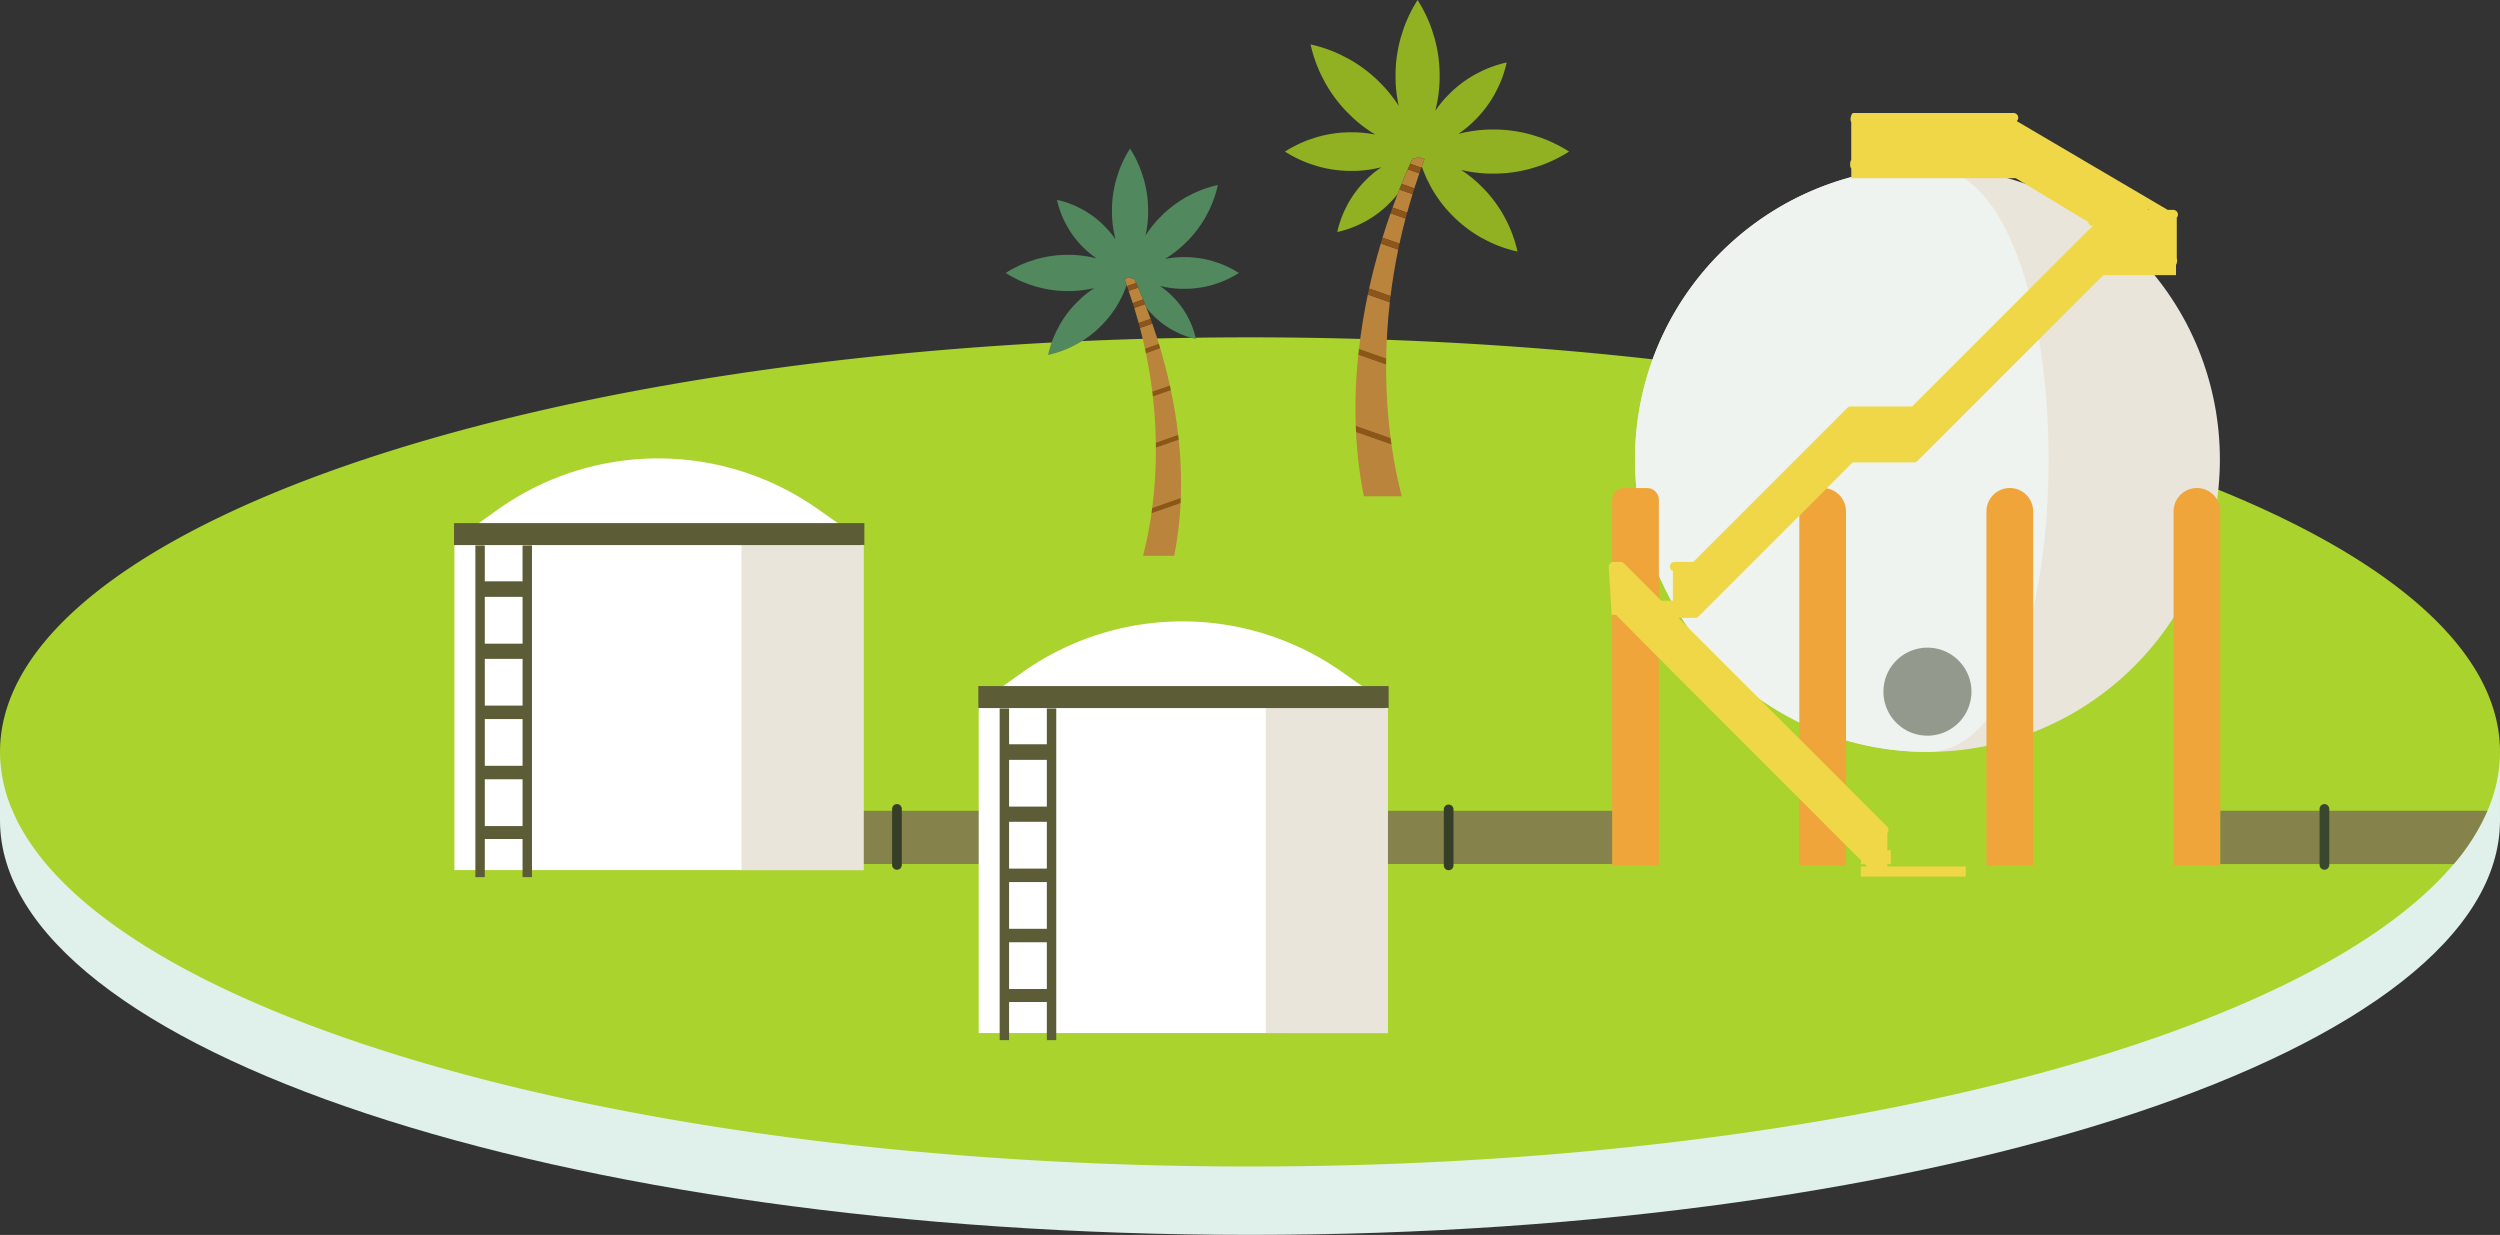
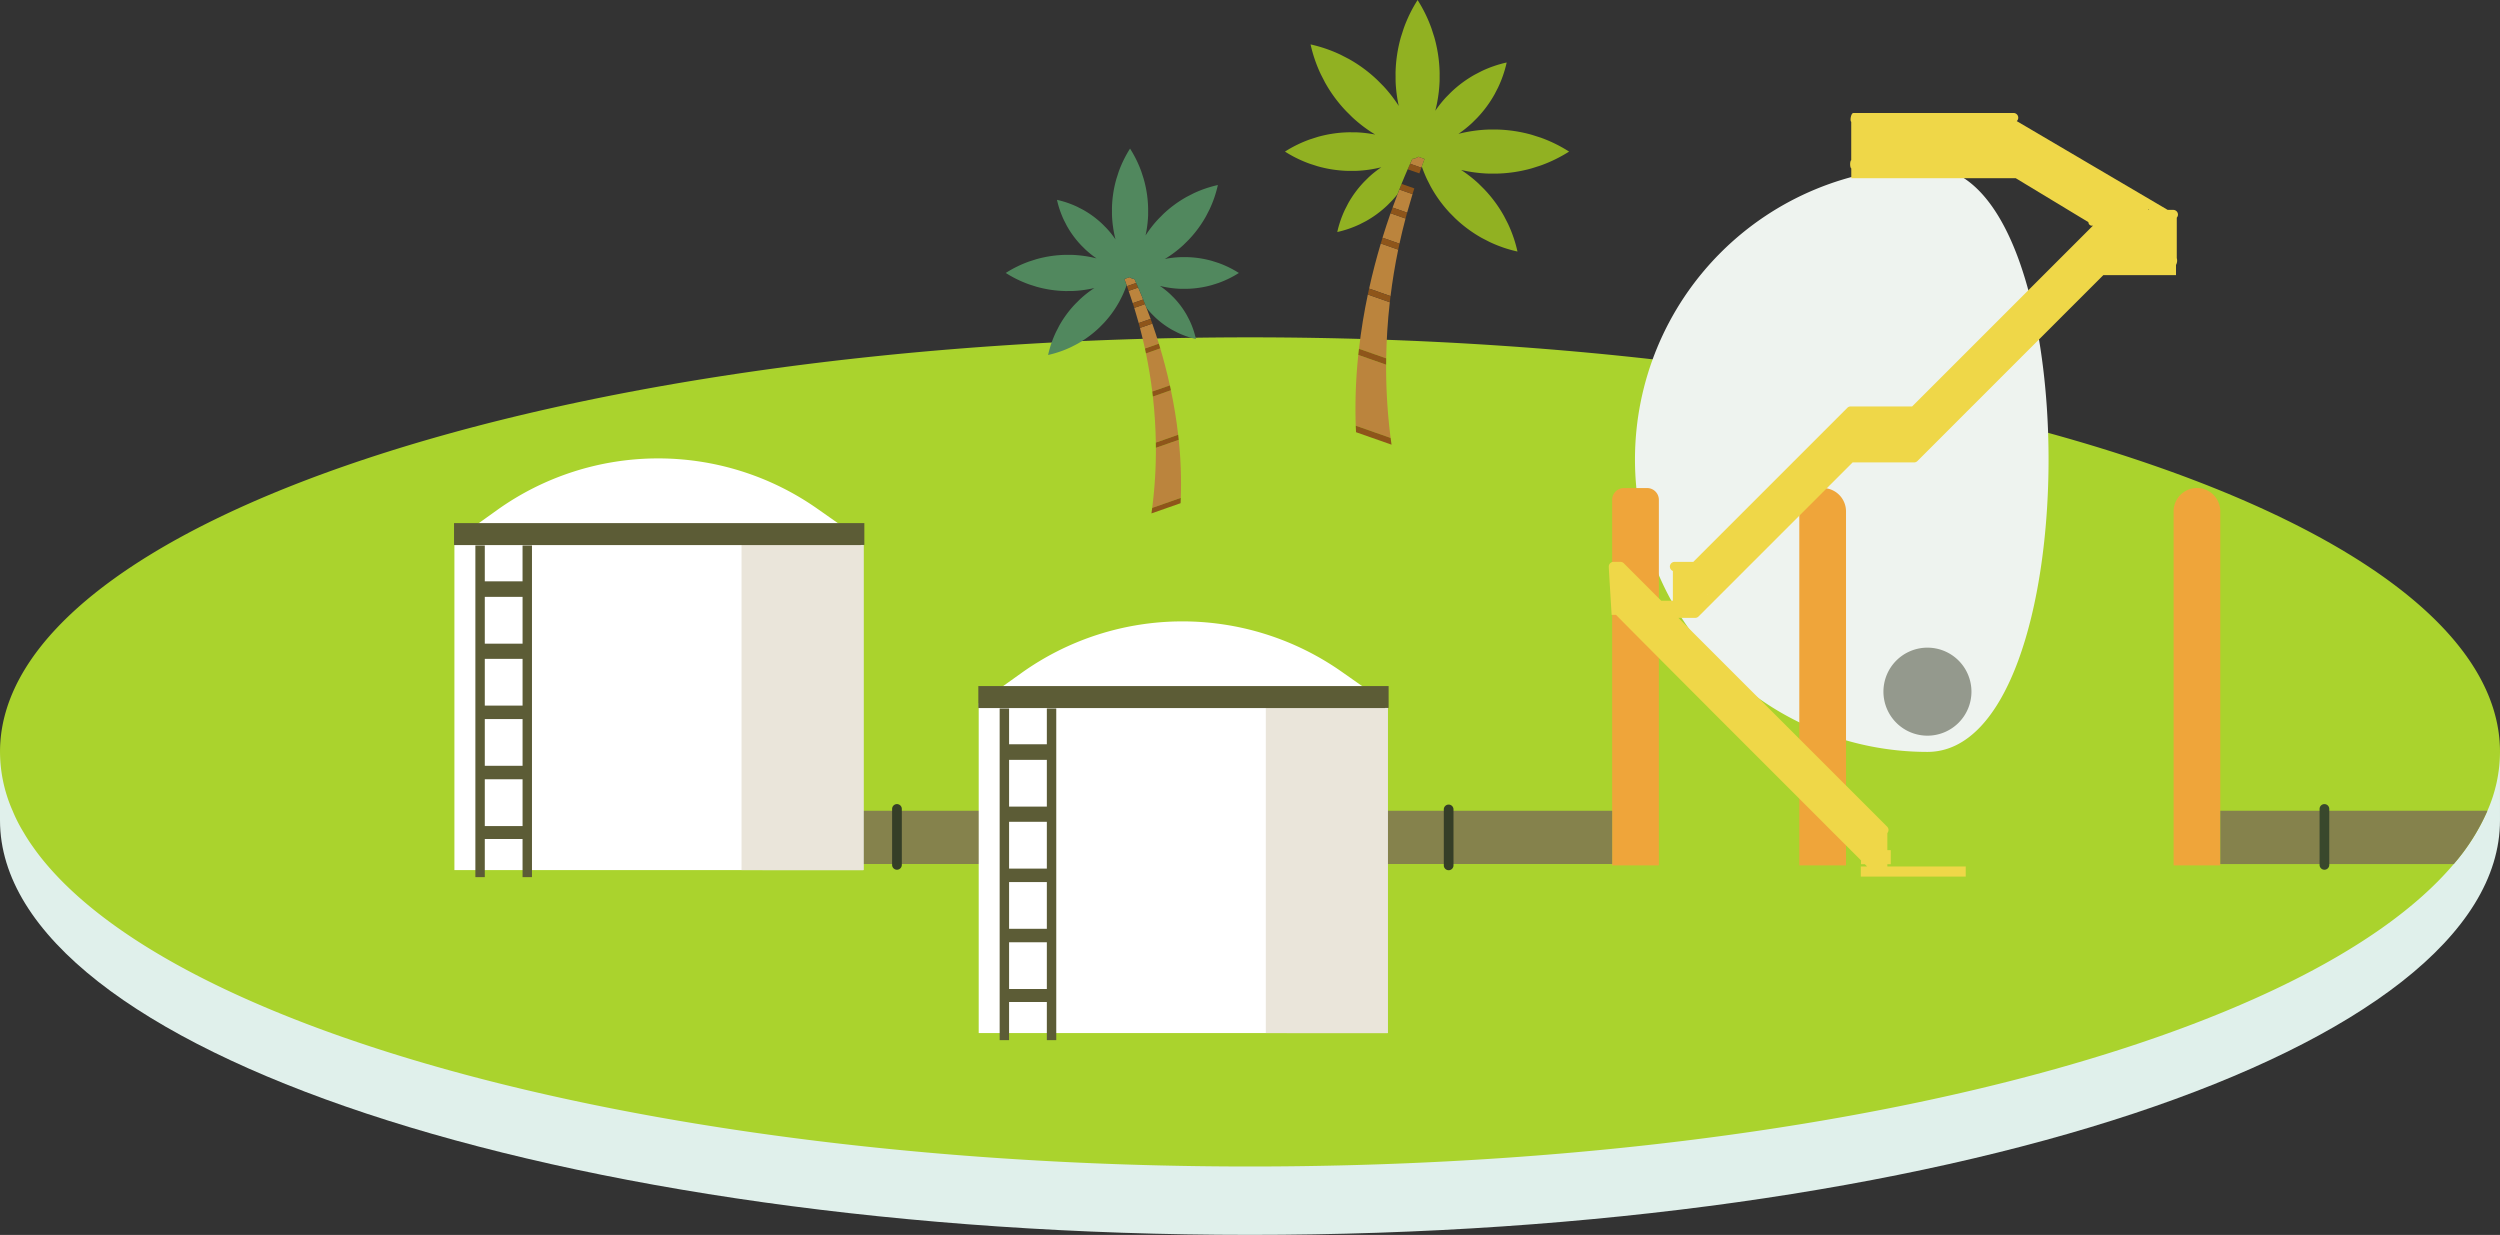
<svg xmlns="http://www.w3.org/2000/svg" id="ill_island_02" width="424.552" height="209.713" viewBox="0 0 424.552 209.713">
  <rect x="0" y="0" width="424.552" height="209.713" fill="#333333" stroke="none" />
  <path id="パス_1229" data-name="パス 1229" d="M395.521,113.322c-14.23-34.3-102.938-60.716-210.265-60.716-107.212,0-195.844,26.361-210.22,60.6l-2.056-1.827v11.624c0,38.88,95.039,70.4,212.276,70.4s212.274-31.519,212.274-70.4V111.383Z" transform="translate(27.02 16.306)" fill="#e0f0eb" />
  <path id="パス_1230" data-name="パス 1230" d="M397.531,116.437a25,25,0,0,1-2.135,9.991,35.677,35.677,0,0,1-5.719,9.054c-25.045,29.634-107.081,51.362-204.42,51.362S5.88,165.115-19.165,135.482c-.794-.936-1.518-1.872-2.188-2.823-.6-.83-1.146-1.677-1.642-2.524a26.223,26.223,0,0,1-1.887-3.706,24.973,24.973,0,0,1-2.137-9.991c0-38.882,95.045-70.4,212.276-70.4S397.531,77.555,397.531,116.437Z" transform="translate(27.021 11.251)" fill="#aad32d" />
  <g id="グループ_937" data-name="グループ 937" transform="translate(257.083 7.788)">
    <g id="グループ_936" data-name="グループ 936" transform="translate(0)">
      <g id="グループ_935" data-name="グループ 935" transform="translate(0)">
        <g id="グループ_934" data-name="グループ 934">
          <g id="グループ_933" data-name="グループ 933">
            <g id="グループ_932" data-name="グループ 932">
              <g id="グループ_930" data-name="グループ 930">
-                 <circle id="楕円形_72" data-name="楕円形 72" cx="49.664" cy="49.664" r="49.664" transform="translate(0 70.236) rotate(-45)" fill="#eae5da" />
                <path id="パス_1231" data-name="パス 1231" d="M129.938,79.346A49.665,49.665,0,0,0,179.6,129.011c27.428,0,27.428-99.329,0-99.329A49.665,49.665,0,0,0,129.938,79.346Z" transform="translate(-109.367 -9.11)" fill="#eef3ef" />
              </g>
              <path id="パス_1232" data-name="パス 1232" d="M161.263,75.825a7.474,7.474,0,1,0,7.474,7.474A7.473,7.473,0,0,0,161.263,75.825Z" transform="translate(-91.026 26.372)" fill="#94998d" />
              <g id="グループ_931" data-name="グループ 931" transform="translate(16.694 75.088)">
                <path id="パス_1233" data-name="パス 1233" d="M181.645,124.583h7.932V64.466a3.965,3.965,0,0,0-3.966-3.966h0a3.967,3.967,0,0,0-3.966,3.966Z" transform="translate(-86.301 -60.5)" fill="#efa53a" />
-                 <path id="パス_1234" data-name="パス 1234" d="M163.679,124.583h7.932V64.466a3.967,3.967,0,0,0-3.966-3.966h0a3.967,3.967,0,0,0-3.966,3.966Z" transform="translate(-100.116 -60.5)" fill="#efa53a" />
                <path id="パス_1235" data-name="パス 1235" d="M145.713,124.583h7.932V64.466a3.967,3.967,0,0,0-3.966-3.966h0a3.967,3.967,0,0,0-3.966,3.966Z" transform="translate(-113.931 -60.5)" fill="#efa53a" />
                <path id="長方形_1311" data-name="長方形 1311" d="M0,0H7.933a0,0,0,0,1,0,0V62.077a2,2,0,0,1-2,2H2a2,2,0,0,1-2-2V0A0,0,0,0,1,0,0Z" transform="translate(7.933 64.082) rotate(180)" fill="#efa53a" />
              </g>
            </g>
            <path id="パス_1236" data-name="パス 1236" d="M208.875,43.038a.6.6,0,0,0,.6.6.574.574,0,0,0,.193-.035L178.937,74.331H168.5a.8.8,0,0,0-.564.233l-26.163,26.163h-3.193a.8.8,0,0,0-.274,1.544v5.056h-1.971l-6.367-6.367a.792.792,0,0,0-.564-.234h-1.18a.8.8,0,0,0-.8.8c0,.44.485,8.2.485,8.2h.752c.039.1,18.8,18.9,18.8,18.9l.649.649,2.609,2.607.649.651,2.607,2.607.651.651,2.607,2.607.649.649,2.609,2.609.649.649,2.607,2.607.651.651L167,148.167l.651.649,2.607,2.609v.649h.649l.38.38h-1.067v1.716h17.819v-1.716h-13.31v-.38h.58v-2.393h-.58v-2.9a.8.8,0,0,0-.035-1.086L139.24,110.235h2.86a.794.794,0,0,0,.564-.235l.281-.279,1.065-1.067,2.406-2.406,1.067-1.065,2.406-2.406,1.065-1.067,2.408-2.406,1.065-1.065,2.406-2.408,1.067-1.065,2.406-2.406,1.065-1.067,2.406-2.406,1.067-1.065,2.406-2.406,1.067-1.067.513-.513h10.44a.8.8,0,0,0,.564-.233l.334-.334,1.166-1.166,2.307-2.307,1.166-1.166,2.3-2.307,1.166-1.166,2.307-2.3,1.166-1.166,2.3-2.307,1.166-1.166,2.307-2.307,1.166-1.164L201,62.44l1.166-1.166,2.3-2.307,1.166-1.166,2.307-2.3,1.166-1.166,2.307-2.307h12.335v-1.73a1.48,1.48,0,0,0,.133-1.153V42.273a.793.793,0,0,0-.6-1.32h-.943L196.708,25.879a.8.8,0,0,0-.541-1.382H168.972c-.44,0-.626,1.362-.377,1.5v6.513c-.249.134-.244,1.263.009,1.4v1.663h27.928Zm10.154-2.181.165.1h-.165ZM144.111,106.3v-.05h.05Zm54.6-43.833V62.44h.025Z" transform="translate(-111.301 -13.097)" fill="#efd748" />
          </g>
        </g>
      </g>
    </g>
  </g>
  <g id="グループ_938" data-name="グループ 938" transform="translate(170.792 25.233)">
    <path id="パス_1237" data-name="パス 1237" d="M82.577,42.057c-.06-.145-.12-.288-.18-.428l.66-.05Z" transform="translate(-59.634 -17.406)" fill="none" />
    <path id="パス_1238" data-name="パス 1238" d="M82.948,41.251c.087.2.179.414.271.63.06.14.12.283.18.428.131.313.265.637.4.976l-1.774.623c-.223-.693-.455-1.389-.7-2.089Z" transform="translate(-60.456 -17.658)" fill="#bb843d" />
    <path id="パス_1239" data-name="パス 1239" d="M87.049,53.376l-2.986,1.047c-.26-2.089-.609-4.251-1.07-6.478l2.431-.851C86,49.038,86.556,51.141,87.049,53.376Z" transform="translate(-59.176 -13.165)" fill="#bb843d" />
    <path id="パス_1240" data-name="パス 1240" d="M88.449,65.73l-4.858,1.705a77.186,77.186,0,0,0,.626-10.2l3.878-1.36A71.3,71.3,0,0,1,88.449,65.73Z" transform="translate(-58.716 -6.415)" fill="#bb843d" />
    <path id="パス_1241" data-name="パス 1241" d="M85.623,48.12l-2.363.828q-.377-1.727-.844-3.5l2.089-.732C84.878,45.776,85.253,46.915,85.623,48.12Z" transform="translate(-59.619 -14.998)" fill="#bb843d" />
    <path id="パス_1242" data-name="パス 1242" d="M87.951,58.672,84.158,60c-.039-2.454-.193-5.068-.5-7.814l3.062-1.076C87.22,53.5,87.647,56.036,87.951,58.672Z" transform="translate(-58.666 -10.075)" fill="#bb843d" />
    <path id="パス_1243" data-name="パス 1243" d="M83.7,42.843l.249.642c.226.591.46,1.215.7,1.87l-2.024.709q-.353-1.279-.754-2.579Z" transform="translate(-60.041 -16.434)" fill="#bb843d" />
    <path id="パス_1244" data-name="パス 1244" d="M81.8,40.259a1.639,1.639,0,0,0,.815.3c.1.212.2.437.31.679l-1.558.547c-.019-.057-.042-.115-.064-.173q-.188-.52-.386-1.045Z" transform="translate(-60.774 -18.421)" fill="#bb843d" />
-     <path id="パス_1245" data-name="パス 1245" d="M84.14,63.692a64.027,64.027,0,0,1-1.429,7.194H88a61.129,61.129,0,0,0,1.09-8.93Z" transform="translate(-59.393 -1.736)" fill="#bb843d" />
    <path id="パス_1246" data-name="パス 1246" d="M82.727,40.814q.165.364.343.773l-1.62.568c-.092-.265-.184-.529-.281-.794Z" transform="translate(-60.578 -17.994)" fill="#8e551a" />
    <path id="パス_1247" data-name="パス 1247" d="M83.5,42.4q.154.379.313.782l-1.833.642c-.083-.265-.17-.534-.255-.8Z" transform="translate(-60.151 -16.774)" fill="#8e551a" />
    <path id="パス_1248" data-name="パス 1248" d="M84.6,45.055l-2.089.732c-.071-.271-.142-.543-.216-.815l2.024-.709C84.411,44.521,84.505,44.787,84.6,45.055Z" transform="translate(-59.713 -15.342)" fill="#8e551a" />
    <path id="パス_1249" data-name="パス 1249" d="M85.5,47.445,83.07,48.3c-.057-.274-.117-.552-.177-.83l2.363-.828Q85.378,47.036,85.5,47.445Z" transform="translate(-59.253 -13.516)" fill="#8e551a" />
    <path id="パス_1250" data-name="パス 1250" d="M86.763,51.473,83.7,52.548c-.034-.285-.067-.57-.1-.856l2.986-1.047C86.644,50.919,86.7,51.2,86.763,51.473Z" transform="translate(-58.71 -10.435)" fill="#8e551a" />
    <path id="パス_1251" data-name="パス 1251" d="M87.826,56.246l-3.878,1.36c0-.294-.005-.591-.009-.89l3.793-1.33C87.765,55.671,87.8,55.957,87.826,56.246Z" transform="translate(-58.447 -6.789)" fill="#8e551a" />
    <path id="パス_1252" data-name="パス 1252" d="M88.467,62.351l-4.948,1.735c.044-.306.087-.617.127-.936L88.5,61.445C88.493,61.746,88.481,62.048,88.467,62.351Z" transform="translate(-58.771 -2.13)" fill="#8e551a" />
    <path id="パス_1253" data-name="パス 1253" d="M73.493,47.093l1.21-.387a19.688,19.688,0,0,1,4.95-.745l1.159.005a19.653,19.653,0,0,1,4.146.6,16.266,16.266,0,0,1-1.893-1.512l-.685-.679a16.276,16.276,0,0,1-2.471-3.345l-.483-.939a16.235,16.235,0,0,1-1.191-3.471A16.358,16.358,0,0,1,81.7,37.811l.939.483a16.164,16.164,0,0,1,3.345,2.471l.679.685a16.264,16.264,0,0,1,1.512,1.893,19.653,19.653,0,0,1-.6-4.146l-.005-1.159a19.676,19.676,0,0,1,.745-4.95l.387-1.21a19.7,19.7,0,0,1,1.939-3.964,19.7,19.7,0,0,1,1.939,3.964l.387,1.21a19.518,19.518,0,0,1,.745,4.95L93.713,39.2a19.522,19.522,0,0,1-.44,3.474,19.517,19.517,0,0,1,2.14-2.761l.815-.823a19.577,19.577,0,0,1,4.026-2.974l1.13-.582a19.564,19.564,0,0,1,4.173-1.431,19.6,19.6,0,0,1-1.433,4.173l-.58,1.13a19.624,19.624,0,0,1-2.974,4.026l-.823.815a19.573,19.573,0,0,1-3.2,2.415,17.088,17.088,0,0,1,2.694-.311l1.015-.005a17.245,17.245,0,0,1,4.334.651l1.06.34a17.267,17.267,0,0,1,3.472,1.7,17.266,17.266,0,0,1-3.472,1.7l-1.06.34a17.086,17.086,0,0,1-4.334.651l-1.015,0a17.045,17.045,0,0,1-3.541-.5,14.663,14.663,0,0,1,1.773,1.412l.619.612a14.723,14.723,0,0,1,2.231,3.021l.437.847a14.74,14.74,0,0,1,1.074,3.133A14.865,14.865,0,0,1,98.7,59.163l-.849-.437a14.648,14.648,0,0,1-3.02-2.231l-.614-.617c-.274-.3-.532-.6-.778-.913l-.249-.642q-.159-.4-.313-.782c-.138-.34-.272-.663-.4-.976l-.18-.428c-.092-.216-.184-.428-.271-.63q-.178-.409-.343-.773c-.108-.242-.211-.467-.31-.679a1.639,1.639,0,0,1-.815-.3l-.883.31q.2.525.386,1.045a18.354,18.354,0,0,1-.755,1.84l-.481.945a18.291,18.291,0,0,1-2.638,3.649l-.761.768a18.407,18.407,0,0,1-3.754,2.774l-1.054.541a18.358,18.358,0,0,1-3.893,1.336,18.41,18.41,0,0,1,1.336-3.892l.543-1.054a18.24,18.24,0,0,1,2.774-3.756l.768-.761a18.223,18.223,0,0,1,2.436-1.905,19.668,19.668,0,0,1-3.764.506l-1.159.005a19.529,19.529,0,0,1-4.95-.745l-1.21-.387a19.7,19.7,0,0,1-3.964-1.939A19.7,19.7,0,0,1,73.493,47.093Z" transform="translate(-69.529 -27.914)" fill="#51885e" />
  </g>
  <g id="グループ_939" data-name="グループ 939" transform="translate(218.221)">
    <path id="パス_1254" data-name="パス 1254" d="M108.063,30.887l.221-.522-.8-.06Z" transform="translate(-87.775 -0.843)" fill="none" />
-     <path id="パス_1255" data-name="パス 1255" d="M108.575,29.9c-.106.246-.218.506-.331.77l-.221.522c-.159.38-.322.775-.49,1.189l2.163.759q.406-1.266.853-2.546Z" transform="translate(-87.735 -1.151)" fill="#bb843d" />
    <path id="パス_1256" data-name="パス 1256" d="M104.415,44.682l3.639,1.277c.315-2.546.741-5.181,1.3-7.895L106.4,37.026C105.692,39.4,105.015,41.96,104.415,44.682Z" transform="translate(-90.132 4.325)" fill="#bb843d" />
    <path id="パス_1257" data-name="パス 1257" d="M103.155,59.742l5.921,2.077a93.989,93.989,0,0,1-.762-12.436l-4.727-1.658A87.018,87.018,0,0,0,103.155,59.742Z" transform="translate(-91.14 12.553)" fill="#bb843d" />
    <path id="パス_1258" data-name="パス 1258" d="M105.7,38.276l2.882,1.012q.456-2.107,1.028-4.272l-2.546-.893C106.611,35.42,106.153,36.809,105.7,38.276Z" transform="translate(-89.143 2.092)" fill="#bb843d" />
    <path id="パス_1259" data-name="パス 1259" d="M103.442,51.138l4.622,1.622c.046-2.993.234-6.177.612-9.524l-3.733-1.311C104.33,44.84,103.812,47.925,103.442,51.138Z" transform="translate(-90.881 8.093)" fill="#bb843d" />
    <path id="パス_1260" data-name="パス 1260" d="M107.819,31.845c-.1.255-.2.517-.3.782q-.417,1.083-.847,2.278l2.466.867q.43-1.558.918-3.143Z" transform="translate(-88.401 0.341)" fill="#bb843d" />
    <path id="パス_1261" data-name="パス 1261" d="M109.731,28.7a2.015,2.015,0,0,1-1,.368q-.178.387-.377.828l1.9.667c.025-.071.051-.142.078-.211.154-.425.31-.849.471-1.274Z" transform="translate(-87.1 -2.08)" fill="#bb843d" />
-     <path id="パス_1262" data-name="パス 1262" d="M109.189,57.258a77.792,77.792,0,0,0,1.742,8.767h-6.446a74.553,74.553,0,0,1-1.327-10.883Z" transform="translate(-91.098 18.256)" fill="#bb843d" />
    <path id="パス_1263" data-name="パス 1263" d="M108.539,29.372c-.133.3-.272.612-.417.941l1.974.693q.167-.483.343-.968Z" transform="translate(-87.282 -1.56)" fill="#8e551a" />
    <path id="パス_1264" data-name="パス 1264" d="M107.7,31.306c-.124.31-.251.626-.38.953l2.232.784c.1-.324.207-.651.311-.978Z" transform="translate(-87.9 -0.073)" fill="#8e551a" />
    <path id="パス_1265" data-name="パス 1265" d="M106.473,34.543l2.546.893c.087-.331.173-.662.264-.994l-2.466-.867C106.7,33.893,106.588,34.214,106.473,34.543Z" transform="translate(-88.55 1.672)" fill="#8e551a" />
    <path id="パス_1266" data-name="パス 1266" d="M105.535,37.454l2.961,1.038c.069-.334.142-.672.216-1.01L105.83,36.47C105.731,36.794,105.632,37.123,105.535,37.454Z" transform="translate(-89.271 3.898)" fill="#8e551a" />
    <path id="パス_1267" data-name="パス 1267" d="M104.291,42.364l3.733,1.311c.041-.347.081-.7.126-1.044l-3.639-1.277Q104.4,41.856,104.291,42.364Z" transform="translate(-90.228 7.653)" fill="#8e551a" />
    <path id="パス_1268" data-name="パス 1268" d="M103.377,48.18l4.727,1.658q0-.536.011-1.083l-4.622-1.622C103.451,47.481,103.414,47.83,103.377,48.18Z" transform="translate(-90.931 12.097)" fill="#8e551a" />
    <path id="パス_1269" data-name="パス 1269" d="M103.179,55.622l6.03,2.116c-.053-.375-.106-.754-.156-1.143l-5.921-2.077Q103.152,55.067,103.179,55.622Z" transform="translate(-91.118 17.776)" fill="#8e551a" />
    <path id="パス_1270" data-name="パス 1270" d="M139.764,37.025l-1.475-.472a23.89,23.89,0,0,0-6.032-.907l-1.413.007a24,24,0,0,0-5.052.729,19.689,19.689,0,0,0,2.307-1.843l.833-.826a19.773,19.773,0,0,0,3.013-4.077l.589-1.146a19.953,19.953,0,0,0,1.452-4.228,19.9,19.9,0,0,0-4.23,1.451l-1.145.589a19.9,19.9,0,0,0-4.077,3.013l-.828.835a19.873,19.873,0,0,0-1.843,2.307,23.907,23.907,0,0,0,.731-5.054l.005-1.412a23.956,23.956,0,0,0-.906-6.032l-.474-1.475a23.931,23.931,0,0,0-2.362-4.831,23.847,23.847,0,0,0-2.363,4.831l-.474,1.475a23.957,23.957,0,0,0-.906,6.032l.007,1.412a23.821,23.821,0,0,0,.536,4.235,23.833,23.833,0,0,0-2.609-3.365l-.994-1a23.8,23.8,0,0,0-4.905-3.625l-1.378-.709a23.966,23.966,0,0,0-5.088-1.746,23.968,23.968,0,0,0,1.746,5.088l.709,1.378a23.748,23.748,0,0,0,3.625,4.905l1,.994a23.842,23.842,0,0,0,3.9,2.945,20.911,20.911,0,0,0-3.285-.382l-1.237-.005a20.981,20.981,0,0,0-5.284.794l-1.291.414a21.039,21.039,0,0,0-4.231,2.07,21.039,21.039,0,0,0,4.231,2.07l1.291.414a20.981,20.981,0,0,0,5.284.794l1.237-.005a20.884,20.884,0,0,0,4.316-.614,18.137,18.137,0,0,0-2.162,1.719l-.752.747a17.948,17.948,0,0,0-2.721,3.681l-.531,1.035a17.911,17.911,0,0,0-1.311,3.817,18.044,18.044,0,0,0,3.817-1.311l1.035-.531a17.948,17.948,0,0,0,3.681-2.721l.747-.754c.334-.359.651-.732.95-1.113.1-.265.2-.527.3-.782.129-.327.256-.644.38-.953.168-.414.331-.808.49-1.189l.221-.522c.113-.264.225-.524.331-.77.145-.329.285-.646.417-.941s.258-.57.377-.828a2.015,2.015,0,0,0,1-.368l1.076.379c-.161.425-.317.849-.471,1.274a22.677,22.677,0,0,0,.92,2.241l.587,1.152a22.247,22.247,0,0,0,3.214,4.447l.927.936a22.37,22.37,0,0,0,4.576,3.38l1.284.66a22.4,22.4,0,0,0,4.744,1.629,22.325,22.325,0,0,0-1.627-4.744l-.662-1.286a22.183,22.183,0,0,0-3.38-4.575l-.934-.929a22.328,22.328,0,0,0-2.97-2.323,23.734,23.734,0,0,0,4.587.617l1.413.007a23.89,23.89,0,0,0,6.032-.907l1.475-.472a24.08,24.08,0,0,0,4.831-2.363A24.08,24.08,0,0,0,139.764,37.025Z" transform="translate(-96.341 -13.65)" fill="#91b122" />
  </g>
  <g id="グループ_945" data-name="グループ 945" transform="translate(129.498 136.555)">
    <g id="グループ_940" data-name="グループ 940" transform="translate(0 1.13)">
      <rect id="長方形_1312" data-name="長方形 1312" width="144.277" height="9.039" fill="#85824c" />
    </g>
    <g id="グループ_941" data-name="グループ 941" transform="translate(22.001)">
      <path id="パス_1271" data-name="パス 1271" d="M59.447,101.989a.824.824,0,0,1-.824-.823v-9.5a.824.824,0,1,1,1.649,0v9.5A.824.824,0,0,1,59.447,101.989Z" transform="translate(-58.623 -90.845)" fill="#353e27" />
    </g>
    <g id="グループ_942" data-name="グループ 942" transform="translate(51.495)">
      <path id="パス_1272" data-name="パス 1272" d="M76.12,101.989a.824.824,0,0,1-.824-.823v-9.5a.824.824,0,1,1,1.649,0v9.5A.824.824,0,0,1,76.12,101.989Z" transform="translate(-75.296 -90.845)" fill="#353e27" />
    </g>
    <g id="グループ_943" data-name="グループ 943" transform="translate(82.505 0.081)">
      <path id="パス_1273" data-name="パス 1273" d="M93.65,102.037a.825.825,0,0,1-.824-.824v-9.5a.824.824,0,0,1,1.649,0v9.5A.825.825,0,0,1,93.65,102.037Z" transform="translate(-92.826 -90.891)" fill="#353e27" />
    </g>
    <g id="グループ_944" data-name="グループ 944" transform="translate(115.689 0.081)">
      <path id="パス_1274" data-name="パス 1274" d="M112.408,102.037a.824.824,0,0,1-.823-.824v-9.5a.823.823,0,1,1,1.647,0v9.5A.824.824,0,0,1,112.408,102.037Z" transform="translate(-111.585 -90.891)" fill="#353e27" />
    </g>
  </g>
  <g id="グループ_946" data-name="グループ 946" transform="translate(377.057 137.679)">
    <path id="パス_1275" data-name="パス 1275" d="M231.491,91.48a35.678,35.678,0,0,1-5.719,9.054H186.131V91.48Z" transform="translate(-186.131 -91.48)" fill="#85824c" />
  </g>
  <g id="グループ_947" data-name="グループ 947" transform="translate(393.912 136.555)">
    <path id="パス_1276" data-name="パス 1276" d="M196.483,101.989a.823.823,0,0,1-.824-.823v-9.5a.823.823,0,1,1,1.647,0v9.5A.822.822,0,0,1,196.483,101.989Z" transform="translate(-195.659 -90.845)" fill="#39482c" />
  </g>
  <g id="グループ_948" data-name="グループ 948" transform="translate(166.14 105.524)">
    <path id="パス_1277" data-name="パス 1277" d="M74.2,82.063,66.936,87.25h69.333l-7.72-5.417A47.034,47.034,0,0,0,74.2,82.063Z" transform="translate(-66.871 -73.303)" fill="#fff" />
    <rect id="長方形_1313" data-name="長方形 1313" width="69.452" height="55.998" transform="translate(0.065 13.913)" fill="#fff" />
    <rect id="長方形_1314" data-name="長方形 1314" width="17.127" height="55.998" transform="translate(52.39 13.913)" fill="#d8dadb" />
    <rect id="長方形_1315" data-name="長方形 1315" width="20.694" height="55.998" transform="translate(48.823 13.913)" fill="#eae5da" />
    <path id="パス_1278" data-name="パス 1278" d="M78.03,81.66H76.962v6.083H70.549V81.66h-1.6v56.324h1.6v-6.476h6.412v6.476h1.6V81.66Zm-1.068,8.733v7.941H70.549V90.393Zm0,10.52v7.941H70.549v-7.941Zm0,10.228v7.941H70.549v-7.941Zm0,10.228v7.941H70.549V121.37Z" transform="translate(-65.326 -66.876)" fill="#5c5c36" />
    <path id="パス_1279" data-name="パス 1279" d="M136.577,79.513H66.9v3.736h69.066v-.023h.612Z" transform="translate(-66.899 -68.527)" fill="#5c5c36" />
  </g>
  <g id="グループ_949" data-name="グループ 949" transform="translate(77.104 77.847)">
    <path id="パス_1280" data-name="パス 1280" d="M23.867,66.417,16.6,71.605H85.937l-7.72-5.417A47.031,47.031,0,0,0,23.867,66.417Z" transform="translate(-16.539 -57.657)" fill="#fff" />
    <rect id="長方形_1316" data-name="長方形 1316" width="69.452" height="55.998" transform="translate(0.065 13.914)" fill="#fff" />
    <rect id="長方形_1317" data-name="長方形 1317" width="17.127" height="55.998" transform="translate(52.391 13.914)" fill="#d8dadb" />
    <rect id="長方形_1318" data-name="長方形 1318" width="20.694" height="55.998" transform="translate(48.824 13.914)" fill="#eae5da" />
    <path id="パス_1281" data-name="パス 1281" d="M27.7,66.015H26.629V72.1H20.217V66.015h-1.6v56.324h1.6v-6.476h6.413v6.476h1.6V66.015Zm-1.068,8.733v7.939H20.217V74.748Zm0,10.52v7.941H20.217V85.268Zm0,10.228v7.941H20.217V95.5Zm0,10.228v7.941H20.217v-7.941Z" transform="translate(-14.993 -51.23)" fill="#5c5c36" />
    <path id="パス_1282" data-name="パス 1282" d="M86.247,63.868H16.567V67.6H85.633v-.021h.614Z" transform="translate(-16.567 -52.881)" fill="#5c5c36" />
  </g>
</svg>